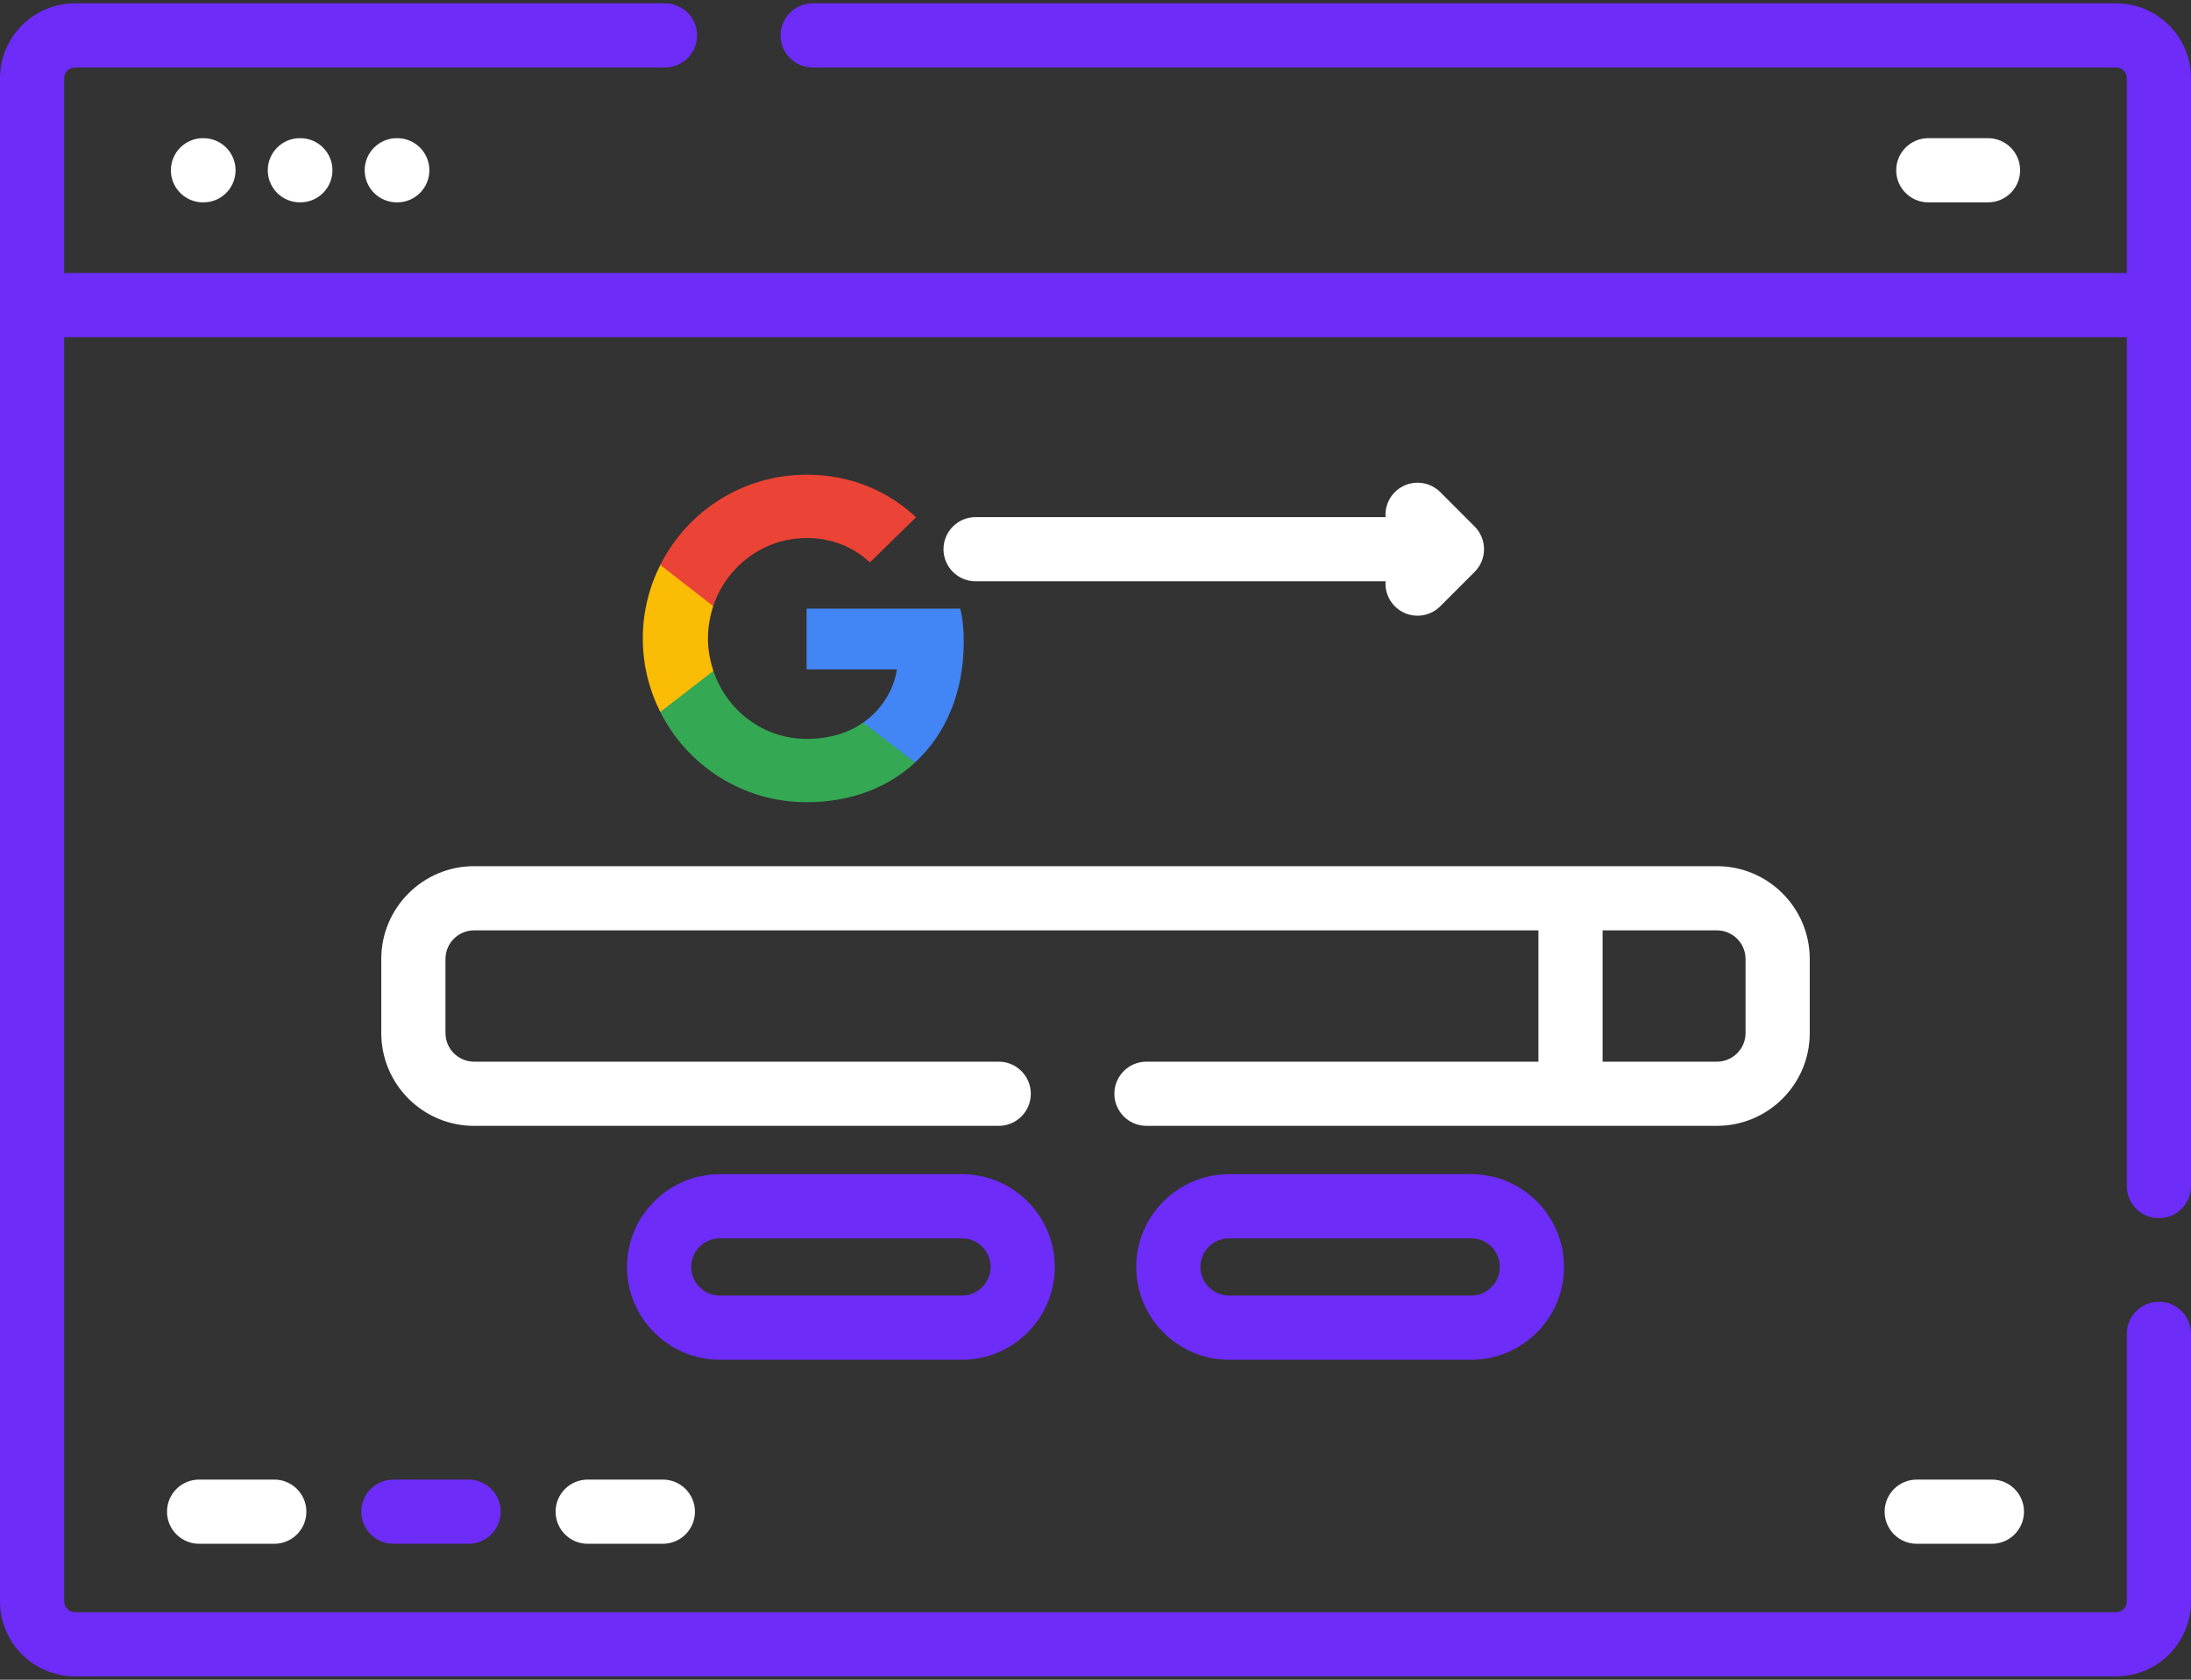
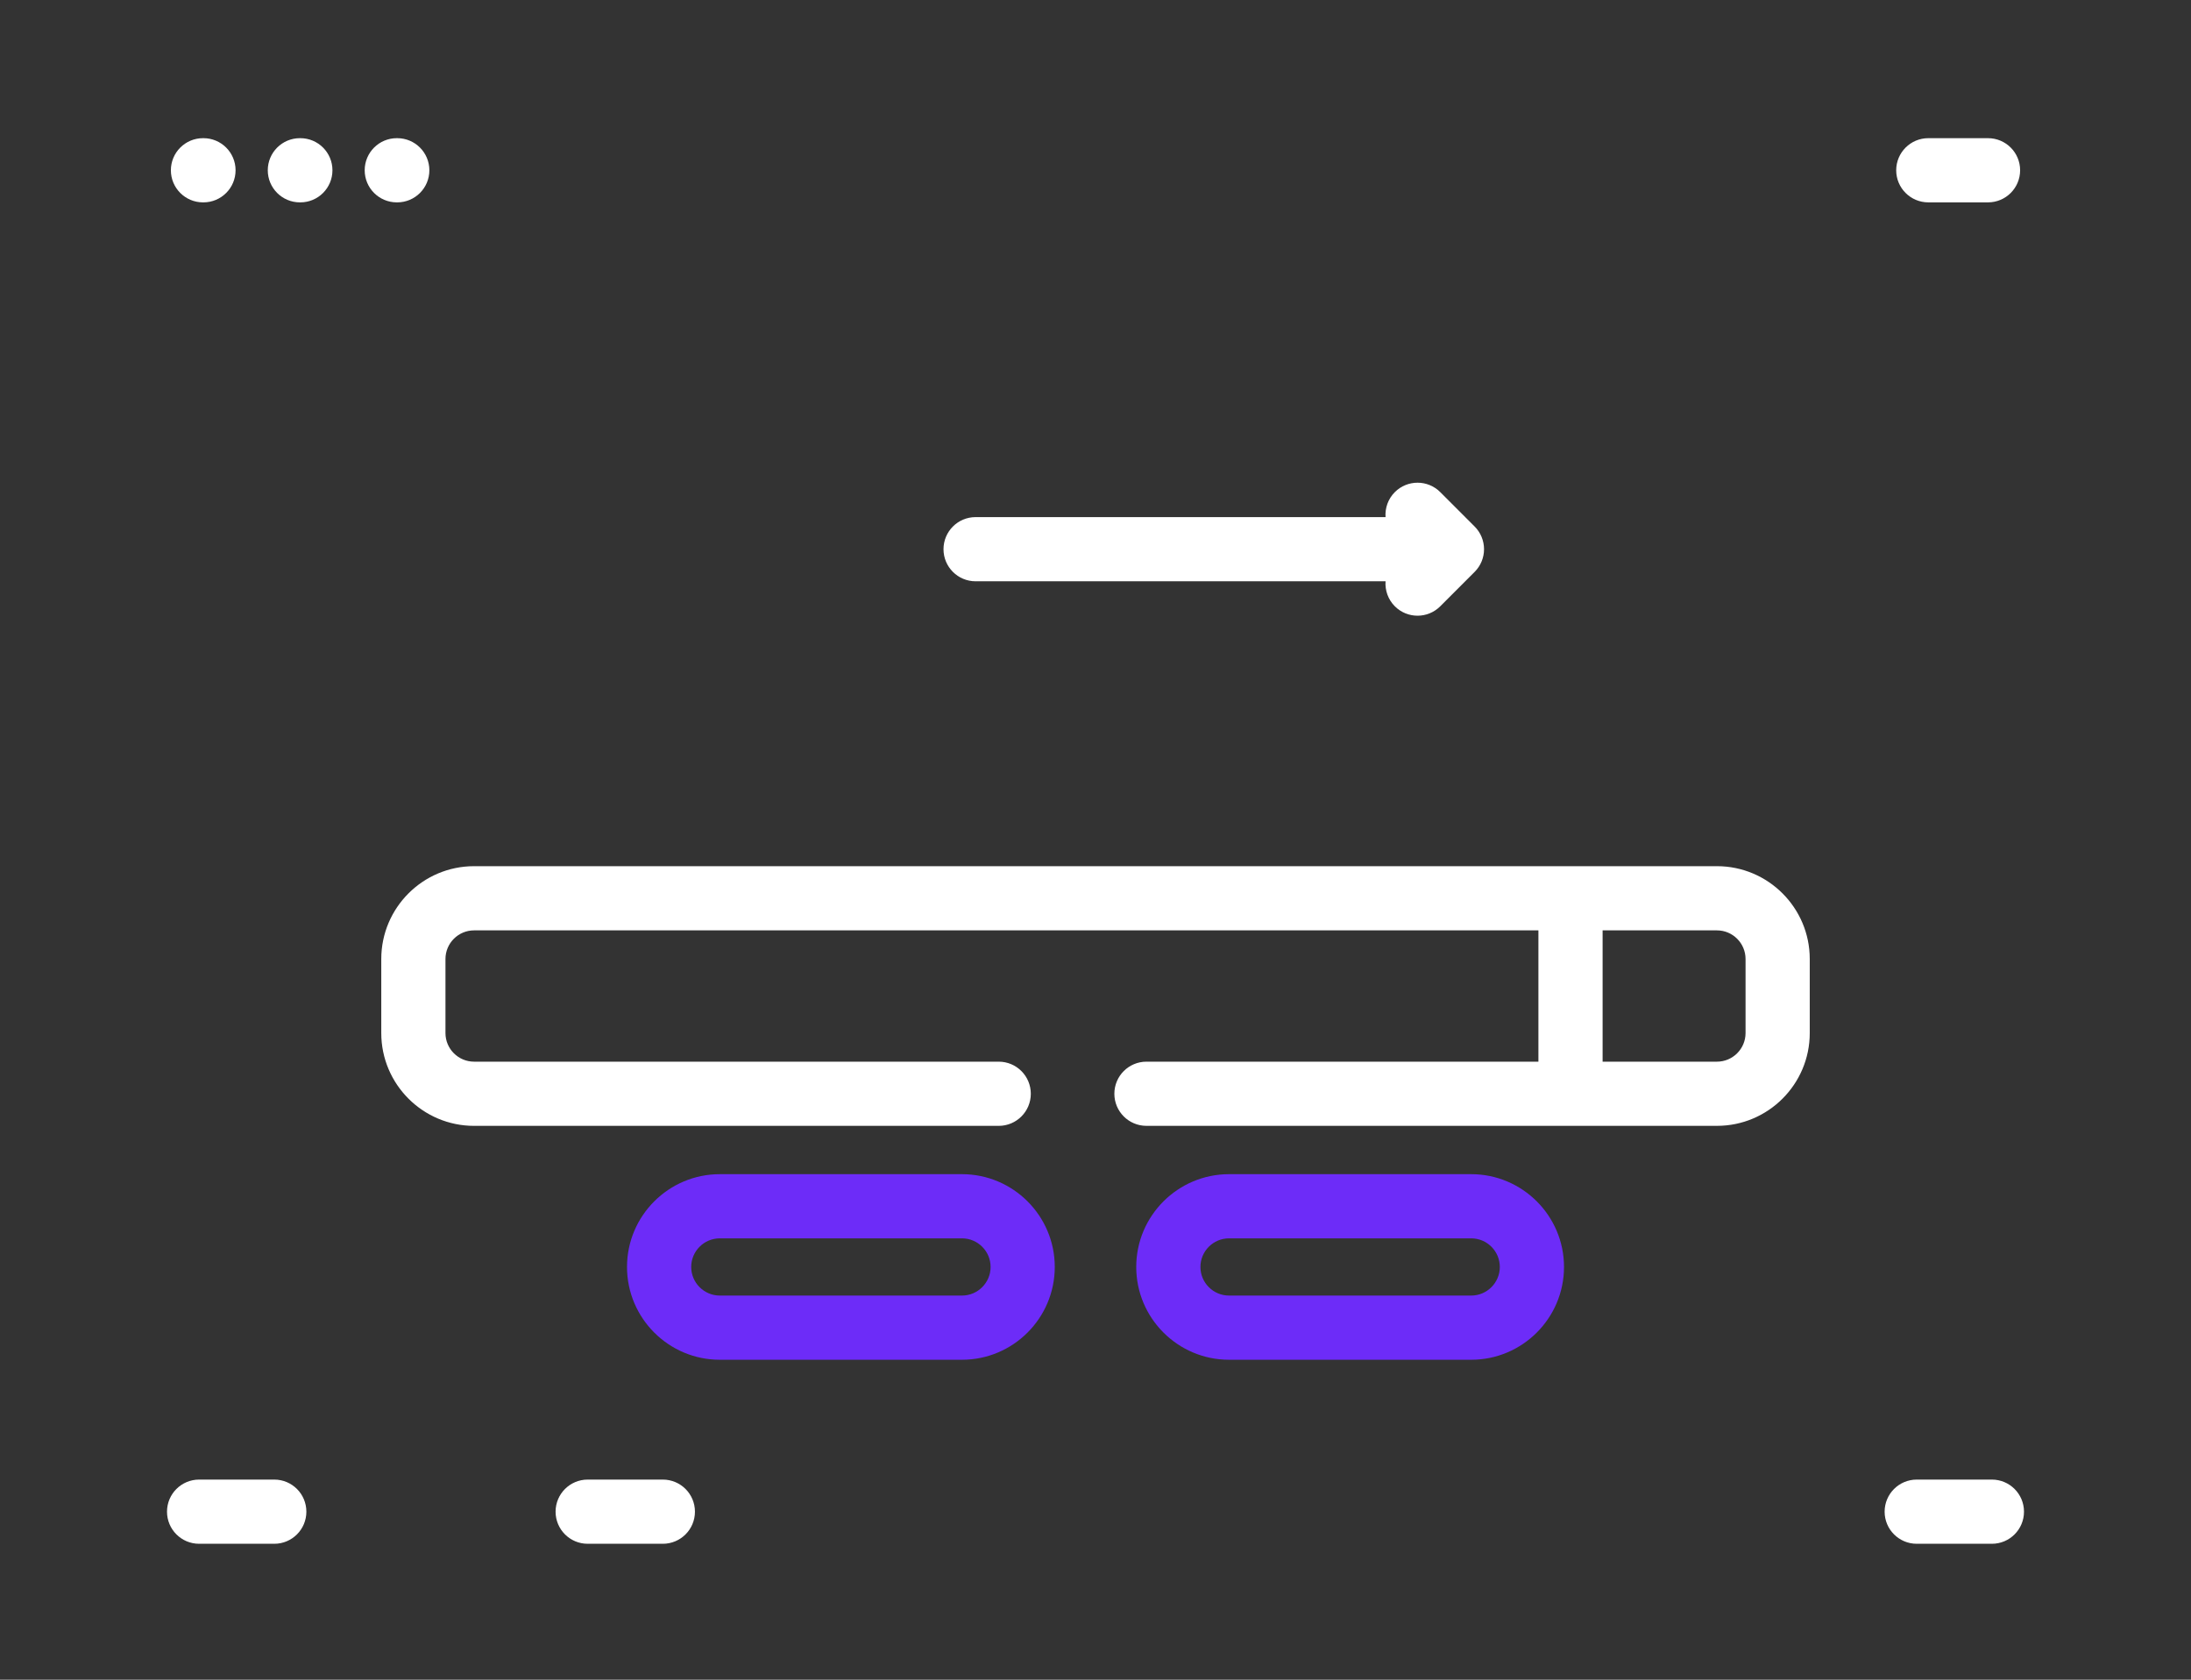
<svg xmlns="http://www.w3.org/2000/svg" width="120" height="92" viewBox="0 0 120 92" fill="none">
  <rect x="0" y="0" width="120" height="92" fill="#333333" stroke="none" />
  <g clip-path="url(#clip0_2024_592)">
-     <path d="M118.242 66.722C119.213 66.722 120 65.935 120 64.965V4.284C120 2.023 118.16 0.183 115.898 0.183H44.51C43.539 0.183 42.752 0.97 42.752 1.94C42.752 2.911 43.539 3.698 44.51 3.698H115.898C116.221 3.698 116.484 3.961 116.484 4.284V14.955H3.516V4.284C3.516 3.961 3.779 3.698 4.102 3.698H36.419C37.39 3.698 38.177 2.911 38.177 1.94C38.177 0.97 37.39 0.183 36.419 0.183H4.102C1.84 0.183 0 2.023 0 4.284V87.715C0 89.977 1.84 91.817 4.102 91.817H115.898C118.16 91.817 120 89.977 120 87.715V73.056C120 72.085 119.213 71.298 118.242 71.298C117.271 71.298 116.484 72.085 116.484 73.056V87.715C116.484 88.038 116.221 88.301 115.898 88.301H4.102C3.779 88.301 3.516 88.038 3.516 87.715V18.47H116.484V64.965C116.484 65.935 117.271 66.722 118.242 66.722Z" fill="#6D2CF8" />
    <path d="M11.117 7.568C10.146 7.568 9.359 8.355 9.359 9.326C9.359 10.297 10.146 11.084 11.117 11.084H11.144C12.114 11.084 12.902 10.297 12.902 9.326C12.902 8.355 12.114 7.568 11.144 7.568H11.117Z" fill="white" />
    <path d="M16.424 7.568C15.453 7.568 14.666 8.355 14.666 9.326C14.666 10.297 15.453 11.084 16.424 11.084H16.45C17.421 11.084 18.208 10.297 18.208 9.326C18.208 8.355 17.421 7.568 16.45 7.568H16.424Z" fill="white" />
    <path d="M21.731 7.568C20.761 7.568 19.974 8.355 19.974 9.326C19.974 10.297 20.761 11.084 21.731 11.084H21.758C22.729 11.084 23.516 10.297 23.516 9.326C23.516 8.355 22.729 7.568 21.758 7.568H21.731Z" fill="white" />
    <path d="M108.883 11.084C109.854 11.084 110.641 10.297 110.641 9.326C110.641 8.355 109.854 7.568 108.883 7.568H105.612C104.642 7.568 103.854 8.355 103.854 9.326C103.854 10.297 104.642 11.084 105.612 11.084H108.883Z" fill="white" />
    <path d="M99.119 56.582V52.525C99.119 49.723 96.839 47.442 94.036 47.442H25.965C23.162 47.442 20.882 49.723 20.882 52.525V56.582C20.882 59.385 23.162 61.665 25.965 61.665H54.7C55.67 61.665 56.457 60.878 56.457 59.907C56.457 58.936 55.67 58.149 54.7 58.149H25.965C25.101 58.149 24.398 57.446 24.398 56.582V52.525C24.398 51.661 25.101 50.958 25.965 50.958H84.258V58.149H62.791C61.82 58.149 61.033 58.936 61.033 59.907C61.033 60.877 61.82 61.664 62.791 61.664H94.036C96.839 61.665 99.119 59.385 99.119 56.582ZM87.774 50.958H94.036C94.9 50.958 95.603 51.661 95.603 52.526V56.582C95.603 57.446 94.9 58.149 94.036 58.149H87.774V50.958Z" fill="white" />
    <path d="M52.687 74.476C55.489 74.476 57.769 72.196 57.769 69.393C57.769 66.591 55.489 64.311 52.687 64.311H39.424C36.621 64.311 34.341 66.591 34.341 69.393C34.341 72.196 36.621 74.476 39.424 74.476H52.687ZM37.857 69.393C37.857 68.529 38.56 67.826 39.424 67.826H52.687C53.551 67.826 54.254 68.529 54.254 69.393C54.254 70.257 53.551 70.96 52.687 70.96H39.424C38.56 70.96 37.857 70.257 37.857 69.393Z" fill="#6D2CF8" />
    <path d="M67.314 64.311C64.512 64.311 62.231 66.591 62.231 69.393C62.231 72.196 64.512 74.476 67.314 74.476H80.577C83.38 74.476 85.66 72.196 85.66 69.393C85.66 66.591 83.38 64.311 80.577 64.311H67.314ZM82.144 69.393C82.144 70.257 81.441 70.96 80.577 70.96H67.314C66.45 70.96 65.747 70.257 65.747 69.393C65.747 68.529 66.45 67.826 67.314 67.826H80.577C81.441 67.826 82.144 68.529 82.144 69.393Z" fill="#6D2CF8" />
    <path d="M51.675 30.081C51.675 31.051 52.462 31.838 53.433 31.838H75.886C75.851 32.329 76.02 32.832 76.395 33.208C76.738 33.551 77.188 33.723 77.638 33.723C78.088 33.723 78.538 33.551 78.881 33.208L80.765 31.323C81.095 30.994 81.28 30.547 81.28 30.081C81.28 29.614 81.095 29.167 80.765 28.838L78.881 26.953C78.195 26.267 77.082 26.267 76.395 26.953C76.02 27.329 75.851 27.832 75.886 28.323H53.432C52.462 28.323 51.675 29.11 51.675 30.081Z" fill="white" />
    <path d="M10.905 81.039C9.934 81.039 9.147 81.826 9.147 82.797C9.147 83.768 9.934 84.555 10.905 84.555H15.023C15.993 84.555 16.78 83.768 16.78 82.797C16.78 81.826 15.993 81.039 15.023 81.039H10.905Z" fill="white" />
-     <path d="M21.546 81.039C20.575 81.039 19.788 81.826 19.788 82.797C19.788 83.768 20.575 84.555 21.546 84.555H25.663C26.634 84.555 27.421 83.768 27.421 82.797C27.421 81.826 26.634 81.039 25.663 81.039H21.546Z" fill="#6D2CF8" />
    <path d="M32.187 81.039C31.216 81.039 30.429 81.826 30.429 82.797C30.429 83.768 31.216 84.555 32.187 84.555H36.304C37.275 84.555 38.062 83.768 38.062 82.797C38.062 81.826 37.275 81.039 36.304 81.039H32.187Z" fill="white" />
    <path d="M104.978 81.039C104.007 81.039 103.22 81.826 103.22 82.797C103.22 83.768 104.007 84.555 104.978 84.555H109.095C110.066 84.555 110.853 83.768 110.853 82.797C110.853 81.826 110.066 81.039 109.095 81.039H104.978Z" fill="white" />
  </g>
  <g clip-path="url(#clip1_2024_592)">
    <path d="M52.785 35.168C52.785 34.431 52.726 33.893 52.596 33.335H44.175V36.663H49.118C49.019 37.49 48.48 38.736 47.284 39.573L47.268 39.685L49.93 41.747L50.115 41.766C51.809 40.201 52.785 37.899 52.785 35.168Z" fill="#4285F4" />
-     <path d="M44.175 43.938C46.597 43.938 48.63 43.141 50.115 41.766L47.284 39.573C46.527 40.101 45.511 40.47 44.175 40.47C41.803 40.47 39.79 38.906 39.073 36.743L38.968 36.752L36.199 38.895L36.163 38.995C37.638 41.925 40.667 43.938 44.175 43.938Z" fill="#34A853" />
    <path d="M39.073 36.743C38.883 36.185 38.774 35.587 38.774 34.969C38.774 34.351 38.883 33.753 39.063 33.195L39.058 33.077L36.255 30.899L36.163 30.943C35.555 32.159 35.206 33.524 35.206 34.969C35.206 36.414 35.555 37.779 36.163 38.995L39.073 36.743Z" fill="#FBBC05" />
    <path d="M44.175 29.468C45.859 29.468 46.995 30.195 47.643 30.803L50.175 28.332C48.62 26.887 46.597 26 44.175 26C40.667 26 37.638 28.013 36.163 30.943L39.063 33.195C39.79 31.033 41.803 29.468 44.175 29.468Z" fill="#EB4335" />
  </g>
  <defs>
    <clipPath id="clip0_2024_592">
      <rect width="120" height="92" fill="white" />
    </clipPath>
    <clipPath id="clip1_2024_592">
-       <rect width="18" height="18" fill="white" transform="translate(35 26)" />
-     </clipPath>
+       </clipPath>
  </defs>
</svg>